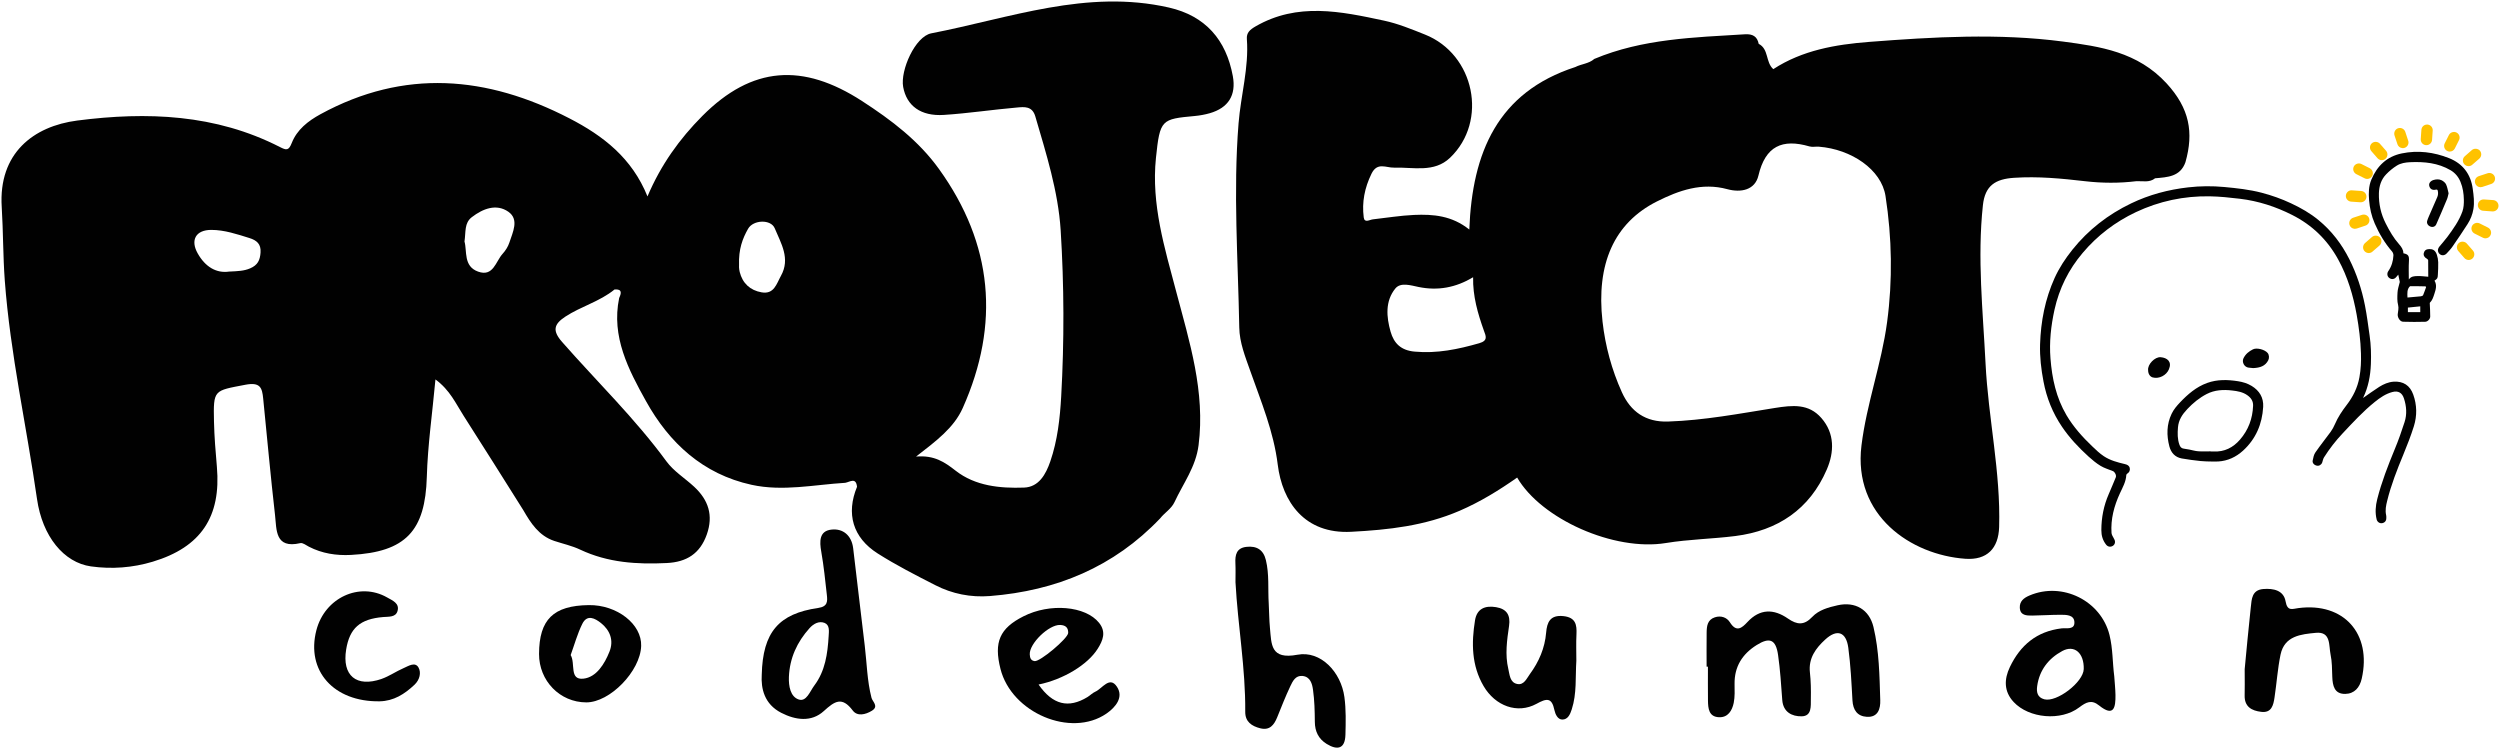
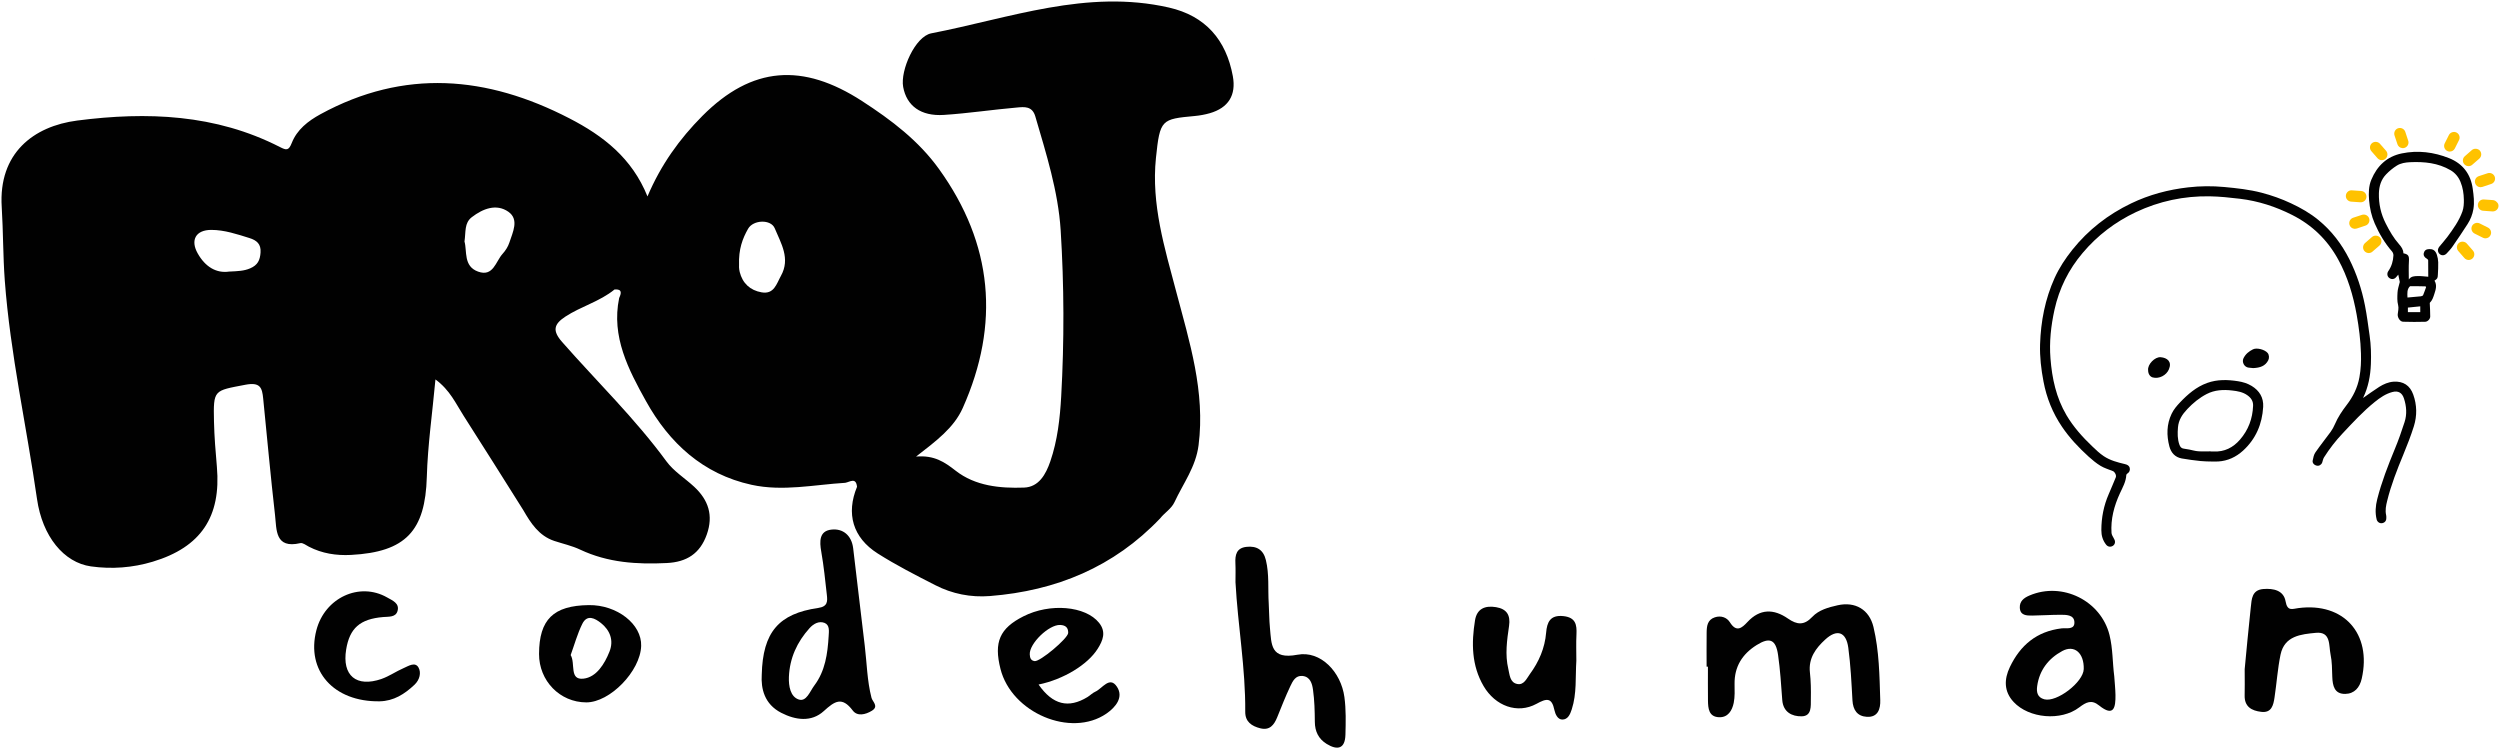
<svg xmlns="http://www.w3.org/2000/svg" version="1.1" id="Layer_1" x="0px" y="0px" width="416.576px" height="124.832px" viewBox="0 0 416.576 124.832" enable-background="new 0 0 416.576 124.832" xml:space="preserve">
  <g id="XMLID_1_">
    <g>
-       <path fill="#FFC200" d="M416.323,34.355c-0.031,0.485-0.447,0.876-0.945,0.876h-0.063l-1.55-0.114    c-0.253-0.013-0.479-0.126-0.649-0.321c-0.164-0.189-0.246-0.435-0.227-0.687c0.031-0.492,0.447-0.876,0.945-0.876h0.063    l1.551,0.107c0.252,0.019,0.485,0.139,0.648,0.328C416.259,33.858,416.341,34.104,416.323,34.355z" />
+       <path fill="#FFC200" d="M416.323,34.355c-0.031,0.485-0.447,0.876-0.945,0.876h-0.063l-1.55-0.114    c-0.253-0.013-0.479-0.126-0.649-0.321c-0.164-0.189-0.246-0.435-0.227-0.687c0.031-0.492,0.447-0.876,0.945-0.876l1.551,0.107c0.252,0.019,0.485,0.139,0.648,0.328C416.259,33.858,416.341,34.104,416.323,34.355z" />
      <path fill="#FFC200" d="M415.106,30.656l-1.475,0.492c-0.101,0.031-0.195,0.044-0.296,0.044h-0.063    c-0.391-0.025-0.719-0.284-0.832-0.649c-0.082-0.233-0.063-0.491,0.051-0.718s0.309-0.391,0.548-0.473l1.476-0.485    c0.479-0.164,1.033,0.113,1.19,0.599c0.082,0.233,0.063,0.492-0.05,0.719C415.542,30.41,415.345,30.581,415.106,30.656z" />
      <path fill="#FFC200" d="M413.726,39.612l-1.387-0.693c-0.221-0.114-0.391-0.309-0.473-0.548c-0.082-0.24-0.063-0.492,0.051-0.719    c0.227-0.454,0.819-0.649,1.272-0.422l1.387,0.693c0.227,0.12,0.391,0.309,0.473,0.555c0.076,0.24,0.057,0.492-0.057,0.719    c-0.157,0.321-0.479,0.517-0.845,0.517h-0.057C413.953,39.7,413.839,39.669,413.726,39.612z" />
      <path fill="#FFC200" d="M410.644,42.997l-1.021-1.172c-0.163-0.189-0.245-0.435-0.227-0.687c0.013-0.252,0.126-0.479,0.321-0.649    c0.372-0.328,0.996-0.284,1.324,0.088l1.027,1.179c0.34,0.391,0.296,0.989-0.095,1.33c-0.177,0.151-0.391,0.233-0.618,0.233    h-0.063C411.042,43.299,410.808,43.186,410.644,42.997z" />
      <path fill="#FFC200" d="M410.625,27.36c-0.171-0.189-0.253-0.435-0.233-0.687c0.019-0.252,0.132-0.479,0.327-0.643l1.166-1.021    c0.379-0.328,1.003-0.284,1.337,0.088c0.34,0.397,0.296,0.996-0.095,1.336l-1.173,1.021c-0.17,0.151-0.391,0.233-0.617,0.233    l-0.069-0.006C411.016,27.669,410.789,27.549,410.625,27.36z" />
      <path fill="#FFC200" d="M407.783,25.154c-0.46-0.227-0.655-0.794-0.422-1.26l0.699-1.393c0.227-0.454,0.819-0.649,1.273-0.416    c0.22,0.114,0.391,0.309,0.466,0.548c0.082,0.24,0.063,0.498-0.057,0.719l-0.693,1.387c-0.164,0.321-0.485,0.517-0.845,0.517    h-0.063C408.016,25.249,407.896,25.211,407.783,25.154z" />
-       <path fill="#010101" d="M407.745,33.19c-0.58,1.399-1.179,2.798-1.79,4.185c-0.17,0.391-0.579,0.529-0.958,0.385    c-0.428-0.158-0.668-0.548-0.561-0.939c0.069-0.246,0.164-0.479,0.265-0.712c0.467-1.084,0.939-2.174,1.418-3.258    c0.146-0.334,0.17-0.681,0.095-1.04c-0.044-0.202-0.126-0.258-0.334-0.208c-0.586,0.132-0.977-0.107-1.097-0.643    c-0.095-0.428,0.208-0.819,0.725-0.97c0.447-0.132,0.907-0.151,1.317,0.038c0.296,0.145,0.624,0.403,0.763,0.693    c0.221,0.473,0.296,1.008,0.422,1.494C407.915,32.572,407.871,32.9,407.745,33.19z" />
-       <path fill="#FFC200" d="M404.247,24.19c-0.522-0.038-0.913-0.492-0.876-1.009l0.107-1.55c0.038-0.498,0.441-0.876,0.939-0.876    h0.069c0.252,0.019,0.485,0.132,0.648,0.321c0.164,0.189,0.246,0.435,0.228,0.687l-0.107,1.55    c-0.038,0.492-0.447,0.876-0.939,0.876H404.247z" />
      <path fill="#FFC200" d="M398.997,22.563c-0.075-0.239-0.057-0.491,0.057-0.718c0.107-0.227,0.303-0.397,0.542-0.473    c0.505-0.164,1.034,0.113,1.198,0.599l0.485,1.475c0.082,0.233,0.063,0.491-0.051,0.718s-0.309,0.397-0.548,0.473    c-0.102,0.032-0.196,0.05-0.297,0.05l-0.063-0.006c-0.385-0.025-0.713-0.277-0.832-0.636L398.997,22.563z" />
      <path fill="#FFC200" d="M396.173,26.371l-1.027-1.179c-0.347-0.403-0.303-0.996,0.095-1.336c0.385-0.328,1.002-0.277,1.33,0.101    l1.015,1.16c0.347,0.403,0.303,1.002-0.095,1.342c-0.157,0.145-0.378,0.227-0.611,0.227h-0.076    C396.564,26.667,396.337,26.553,396.173,26.371z" />
      <path fill="#010101" d="M401.593,47.686c-0.535,0.485-0.466,1.191-0.435,1.891c0.756-0.069,1.487-0.126,2.219-0.202    c0.132-0.013,0.334-0.088,0.384-0.189c0.189-0.435,0.334-0.889,0.498-1.336c-0.025-0.044-0.05-0.088-0.075-0.132    c-0.523-0.013-1.046-0.025-1.563-0.032C402.293,47.679,401.972,47.686,401.593,47.686z M401.228,51.253v0.762h2.061v-0.97    C402.577,51.121,401.909,51.184,401.228,51.253z M394.761,33.334c-0.094-1.166-0.075-2.313,0.379-3.397    c0.951-2.288,2.597-3.863,5.067-4.374c2.69-0.554,5.344-0.22,7.878,0.788c2.287,0.914,3.617,2.647,3.951,5.124    c0.158,1.122,0.297,2.237,0.107,3.372c-0.151,0.901-0.485,1.733-0.971,2.49c-0.801,1.248-1.626,2.477-2.471,3.693    c-0.29,0.428-0.649,0.813-1.002,1.191c-0.359,0.378-0.832,0.41-1.172,0.113c-0.102-0.088-0.171-0.183-0.221-0.29    c-0.139-0.29-0.089-0.637,0.164-0.945c0.447-0.542,0.92-1.065,1.342-1.632c0.983-1.33,1.954-2.685,2.509-4.254    c0.208-0.605,0.246-1.292,0.233-1.941c-0.02-1.008-0.164-2.01-0.562-2.968c-0.34-0.832-0.889-1.487-1.645-1.935    c-2.093-1.229-4.393-1.449-6.75-1.342c-0.781,0.038-1.569,0.158-2.225,0.574c-0.644,0.403-1.248,0.907-1.777,1.456    c-0.832,0.864-1.166,1.96-1.198,3.151c-0.044,1.777,0.334,3.454,1.142,5.036c0.623,1.235,1.311,2.433,2.237,3.473    c0.371,0.422,0.705,0.889,0.699,1.487c0.845,0.17,0.977,0.448,0.927,1.292c-0.063,1.009-0.02,2.023-0.02,3.076    c0.379-0.561,0.952-0.561,1.494-0.573c0.548-0.019,1.097,0.069,1.746,0.113c0-0.895,0.006-1.809-0.013-2.729    c0-0.094-0.12-0.214-0.208-0.265c-0.423-0.233-0.611-0.561-0.523-0.952c0.101-0.429,0.397-0.649,0.889-0.662    c0.573-0.019,0.945,0.176,1.197,0.712c0.032,0.076,0.063,0.151,0.095,0.24c0.133,0.397,0.208,0.826,0.221,1.241    c0.019,0.693-0.019,1.387-0.057,2.08c-0.025,0.592-0.082,0.668-0.562,0.989c0.454,0.738,0.215,1.488-0.024,2.212    c-0.171,0.523-0.328,1.059-0.744,1.462c-0.038,0.038-0.013,0.139-0.013,0.214c0.025,0.7,0.076,1.399,0.069,2.105    c-0.006,0.397-0.422,0.844-0.832,0.857c-1.235,0.032-2.464,0.038-3.699-0.006c-0.517-0.025-0.933-0.718-0.883-1.242    c0.051-0.504,0.195-1.04,0.069-1.506c-0.183-0.706-0.139-1.399-0.106-2.092c0.019-0.555,0.221-1.109,0.347-1.658    c0.013-0.057,0.044-0.113,0.031-0.157c-0.082-0.422-0.177-0.845-0.252-1.198c-0.102,0.12-0.246,0.322-0.423,0.498    c-0.327,0.321-0.774,0.321-1.128,0.019c-0.309-0.271-0.353-0.744-0.107-1.097c0.542-0.794,0.813-1.677,0.852-2.628    c0.006-0.214-0.089-0.485-0.233-0.649c-1.217-1.399-2.143-2.975-2.88-4.658C395.159,35.994,394.869,34.696,394.761,33.334z" />
      <path fill="#FFC200" d="M395.323,41.931c-0.164,0.151-0.391,0.233-0.618,0.233h-0.069c-0.245-0.019-0.479-0.132-0.643-0.321    c-0.164-0.189-0.246-0.429-0.233-0.681c0.02-0.252,0.133-0.485,0.321-0.656l1.173-1.021c0.378-0.328,1.002-0.284,1.336,0.095    c0.341,0.391,0.296,0.989-0.095,1.33L395.323,41.931z" />
-       <path fill="#FFC200" d="M395.292,29.295c-0.164,0.321-0.485,0.523-0.845,0.523l-0.063-0.006c-0.132-0.006-0.252-0.044-0.365-0.101    l-1.38-0.693c-0.467-0.24-0.656-0.807-0.423-1.267c0.227-0.454,0.813-0.649,1.267-0.422l1.387,0.699    C395.335,28.261,395.524,28.829,395.292,29.295z" />
      <path fill="#FFC200" d="M393.577,35.799c0.504-0.164,1.034,0.114,1.197,0.593c0.158,0.498-0.106,1.033-0.604,1.197l-1.469,0.492    c-0.101,0.031-0.195,0.044-0.296,0.044h-0.076c-0.378-0.025-0.706-0.277-0.825-0.643c-0.164-0.498,0.107-1.034,0.599-1.198    L393.577,35.799z" />
      <path fill="#FFC200" d="M394.093,32.144c0.164,0.189,0.246,0.435,0.228,0.687c-0.032,0.492-0.448,0.876-0.939,0.876h-0.063    l-1.551-0.107c-0.252-0.019-0.485-0.132-0.649-0.328c-0.17-0.189-0.246-0.435-0.227-0.681c0.031-0.491,0.447-0.882,0.938-0.882    l0.063,0.006l1.551,0.107C393.697,31.841,393.93,31.955,394.093,32.144z" />
      <path fill="#010101" d="M382.982,101.327c7.557-0.99,12.252,4.26,10.557,11.747c-0.334,1.5-1.223,2.527-2.754,2.553    c-1.803,0.025-2.099-1.354-2.155-2.836c-0.044-1.254-0.031-2.533-0.29-3.75c-0.309-1.494,0.095-3.832-2.433-3.593    c-2.445,0.233-5.237,0.479-5.899,3.631c-0.485,2.351-0.643,4.765-1.002,7.141c-0.189,1.273-0.485,2.615-2.225,2.395    c-1.576-0.188-2.812-0.844-2.754-2.76c0.037-1.147,0.006-2.301,0.006-4.35c0.277-2.854,0.611-6.604,1.021-10.349    c0.146-1.323,0.171-2.842,2.067-3.006c1.702-0.139,3.403,0.221,3.725,2.048C381.148,101.913,381.961,101.458,382.982,101.327z" />
      <path fill="#010101" d="M377.965,60.02c-0.504,1.002-1.399,1.261-2.508,1.317c-0.189-0.019-0.474-0.051-0.763-0.076    c-0.731-0.076-1.179-0.927-0.857-1.576c0.359-0.712,0.914-1.147,1.575-1.475c0.644-0.322,1.979,0.044,2.445,0.605    C378.117,59.137,378.148,59.654,377.965,60.02z" />
      <path fill="#010101" d="M360.035,59.521c1.078,0.095,1.91,0.719,1.381,1.998c-0.416,1.021-1.651,1.664-2.704,1.374    c-0.467-0.125-0.775-0.611-0.77-1.209C357.816,60.732,359.071,59.434,360.035,59.521z" />
      <path fill="#010101" d="M367.774,63.814c1.689-0.611,3.416-0.562,5.149-0.29c0.807,0.126,1.569,0.359,2.269,0.781    c1.305,0.794,2.005,1.96,1.923,3.485c-0.164,2.861-1.217,5.351-3.359,7.305c-1.159,1.053-2.54,1.708-4.141,1.803    c-0.416,0.019-0.832,0-1.443,0c-0.365-0.02-0.939-0.013-1.5-0.076c-1.046-0.119-2.093-0.239-3.126-0.429    c-1.115-0.201-1.784-0.958-2.062-2.01c-0.484-1.841-0.46-3.688,0.372-5.427c0.334-0.706,0.863-1.336,1.405-1.903    C364.553,65.692,365.965,64.469,367.774,63.814z M373.257,73.249c1.387-1.601,2.093-3.498,2.175-5.622    c0.037-0.794-0.347-1.336-0.952-1.765c-0.756-0.542-1.645-0.693-2.546-0.794c-1.45-0.17-2.893-0.101-4.217,0.58    c-1.223,0.63-2.287,1.5-3.239,2.508c-0.825,0.87-1.469,1.828-1.563,3.069c-0.076,0.971-0.095,1.929,0.239,2.868    c0.126,0.347,0.303,0.611,0.706,0.661c0.321,0.038,0.636,0.102,0.951,0.158c0.491,0.095,0.983,0.252,1.481,0.283    c0.687,0.051,1.38,0.013,2.073,0.013v0.02c0.157,0,0.321-0.007,0.485,0C370.661,75.329,372.117,74.572,373.257,73.249z" />
      <path fill="#010101" d="M352.503,115.822c0.025,2.023-0.246,3.731-2.735,1.728c-1.267-1.027-2.168-0.536-3.303,0.321    c-3.038,2.319-8.369,1.84-10.929-0.896c-1.639-1.758-1.601-3.787-0.63-5.823c1.739-3.643,4.475-5.949,8.628-6.447    c0.744-0.089,2.269,0.321,2.118-1.141c-0.114-1.129-1.374-1.122-2.307-1.122c-1.569,0-3.139,0.113-4.715,0.132    c-0.958,0.013-2.023-0.024-2.067-1.323c-0.037-1.033,0.618-1.601,1.613-2.023c5.471-2.338,11.925,0.87,13.337,6.6    c0.561,2.274,0.491,4.575,0.787,6.856C352.371,113.73,352.484,114.776,352.503,115.822z M347.215,111.486    c0.069-2.659-1.544-4.103-3.58-3.006c-2.274,1.229-3.807,3.17-4.178,5.836c-0.139,0.983,0.012,1.891,1.178,2.206    C342.709,117.077,347.159,113.667,347.215,111.486z" />
      <path fill="#010101" d="M395.708,66.978c-1.948,1.568-3.637,3.409-5.345,5.225c-1.166,1.235-2.2,2.571-3.107,4.002    c-0.164,0.252-0.208,0.58-0.309,0.869c-0.146,0.385-0.529,0.605-0.908,0.518c-0.447-0.102-0.762-0.454-0.674-0.863    c0.095-0.461,0.188-0.978,0.454-1.35c0.807-1.172,1.708-2.281,2.546-3.435c0.277-0.385,0.511-0.819,0.699-1.254    c0.498-1.166,1.191-2.2,1.954-3.195c1.071-1.387,1.827-2.912,2.137-4.651c0.239-1.317,0.296-2.641,0.252-3.971    c-0.063-2.155-0.334-4.292-0.712-6.416c-0.574-3.208-1.494-6.315-3.069-9.195c-1.79-3.277-4.337-5.754-7.684-7.443    c-2.747-1.393-5.641-2.326-8.697-2.697c-1.67-0.202-3.353-0.378-5.035-0.41c-4.292-0.069-8.414,0.8-12.303,2.634    c-3.435,1.626-6.41,3.882-8.868,6.794c-2.351,2.773-3.913,5.918-4.701,9.479c-0.586,2.679-0.883,5.37-0.668,8.105    c0.258,3.328,0.945,6.542,2.672,9.467c1.16,1.96,2.66,3.63,4.292,5.187c0.605,0.58,1.223,1.173,1.916,1.633    c1.065,0.712,2.301,1.033,3.529,1.323c0.391,0.095,0.713,0.246,0.801,0.662c0.082,0.403-0.076,0.718-0.429,0.938    c-0.069,0.044-0.139,0.139-0.145,0.215c-0.057,1.128-0.618,2.086-1.072,3.069c-0.964,2.099-1.544,4.267-1.393,6.592    c0.013,0.151,0.076,0.31,0.139,0.448c0.113,0.239,0.271,0.46,0.372,0.705c0.17,0.397,0.025,0.813-0.328,1.015    c-0.384,0.215-0.813,0.127-1.084-0.22c-0.555-0.706-0.794-1.5-0.794-2.401c0-2.093,0.391-4.097,1.229-6.02    c0.409-0.926,0.787-1.865,1.178-2.798c0.133-0.328-0.145-0.901-0.473-1.034c-0.692-0.283-1.424-0.491-2.061-0.876    c-0.712-0.428-1.367-0.977-1.991-1.537c-1.651-1.5-3.183-3.12-4.438-4.979c-1.557-2.294-2.571-4.815-3.082-7.531    c-0.391-2.048-0.637-4.109-0.573-6.195c0.12-3.838,0.838-7.557,2.427-11.074c0.769-1.695,1.796-3.246,2.962-4.708    c2.666-3.328,5.956-5.874,9.788-7.714c3.006-1.449,6.195-2.294,9.51-2.672c1.998-0.227,4.009-0.246,6.013-0.057    c2.093,0.196,4.173,0.422,6.215,0.952c1.688,0.441,3.321,1.021,4.903,1.765c1.632,0.762,3.195,1.651,4.588,2.804    c2.175,1.784,3.839,3.971,5.111,6.479c1.235,2.458,2.086,5.042,2.616,7.727c0.334,1.67,0.535,3.366,0.781,5.048    c0.227,1.576,0.271,3.151,0.208,4.739c-0.076,1.941-0.429,3.82-1.279,5.584c-0.007,0.019-0.013,0.037-0.013,0.05    c0.882-0.611,1.765-1.26,2.685-1.847c0.725-0.453,1.513-0.8,2.389-0.863c1.613-0.106,2.735,0.624,3.277,2.149    c0.624,1.739,0.649,3.523,0.107,5.269c-0.505,1.607-1.122,3.184-1.765,4.746c-1.04,2.515-2.036,5.042-2.686,7.695    c-0.195,0.781-0.359,1.569-0.17,2.383c0.038,0.17,0.031,0.347,0.025,0.522c0,0.448-0.284,0.757-0.731,0.819    c-0.391,0.051-0.775-0.221-0.876-0.624c-0.277-1.134-0.188-2.25,0.095-3.378c0.725-2.861,1.79-5.59,2.912-8.313    c0.617-1.481,1.153-3.007,1.645-4.538c0.422-1.305,0.321-2.647-0.107-3.945c-0.302-0.92-0.938-1.33-1.935-1.059    C397.522,65.623,396.589,66.265,395.708,66.978z" />
      <path fill="#010101" d="M313.308,116.679c0.044,1.399-0.347,2.867-2.225,2.767c-1.602-0.095-2.313-1.134-2.408-2.741    c-0.164-2.931-0.302-5.874-0.693-8.773c-0.358-2.659-1.878-3.177-3.856-1.354c-1.557,1.424-2.805,3.101-2.54,5.47    c0.164,1.456,0.183,2.931,0.157,4.399c-0.019,1.21,0.183,2.887-1.538,2.912c-1.581,0.031-3.075-0.675-3.227-2.717    c-0.189-2.508-0.34-5.029-0.699-7.513c-0.372-2.584-1.399-3-3.567-1.645c-2.396,1.5-3.725,3.604-3.681,6.498    c0.013,1.046,0.063,2.117-0.139,3.132c-0.265,1.286-0.958,2.471-2.471,2.396c-1.683-0.076-1.803-1.463-1.821-2.767    c-0.02-1.885-0.007-3.775-0.007-5.66c-0.069,0-0.145,0-0.22,0c0-1.891-0.02-3.775,0.006-5.666    c0.013-1.065,0.113-2.137,1.361-2.553c1.027-0.34,1.998,0.013,2.509,0.819c1.084,1.733,1.985,0.983,2.924-0.031    c2.086-2.25,4.393-2.219,6.757-0.58c1.493,1.034,2.678,1.179,4.046-0.277c1.09-1.159,2.697-1.594,4.235-1.94    c2.924-0.656,5.275,0.712,5.969,3.63C313.131,108.48,313.182,112.588,313.308,116.679z" />
      <path fill="#010101" d="M265.611,9.839l0.044-0.019c-0.007,0.006-0.007,0.006-0.013,0.013    C265.629,9.833,265.617,9.839,265.611,9.839z" />
      <path fill="#010101" d="M260.512,102.663c2.029,0.221,2.256,1.405,2.174,3.038c-0.075,1.462-0.019,2.931-0.019,4.393    c-0.177,2.71,0.095,5.451-0.763,8.099c-0.271,0.851-0.655,1.701-1.563,1.708c-0.787,0.006-1.185-0.901-1.329-1.582    c-0.441-2.137-1.299-1.967-2.988-1.04c-3.163,1.733-6.869,0.372-8.816-2.962c-2.011-3.441-2.036-7.185-1.425-10.96    c0.315-1.929,1.664-2.49,3.498-2.188c1.821,0.303,2.427,1.355,2.174,3.12c-0.347,2.382-0.692,4.796-0.126,7.172    c0.228,0.945,0.246,2.282,1.507,2.515c1.109,0.208,1.557-0.926,2.086-1.651c1.506-2.054,2.496-4.323,2.71-6.9    C257.777,103.69,258.299,102.429,260.512,102.663z" />
-       <path fill="#010101" d="M235.711,58.589c3.731,0.347,7.235-0.384,10.777-1.399c1.519-0.435,1.09-1.223,0.775-2.093    c-1.015-2.855-1.866-5.748-1.797-8.899c-2.886,1.727-5.854,2.281-9.069,1.626c-1.311-0.265-3.006-0.838-3.895,0.252    c-1.702,2.099-1.494,4.714-0.788,7.191C232.27,57.215,233.443,58.381,235.711,58.589z M327.476,93.108    c-9.038-0.643-18.725-7.197-17.301-18.857c0.863-7.027,3.347-13.626,4.273-20.578c0.939-7.008,0.813-14.055-0.265-21.013    c-0.688-4.412-5.691-7.796-11.105-8.218c-0.522-0.038-1.084,0.095-1.569-0.044c-4.531-1.317-7.342-0.063-8.502,4.859    c-0.567,2.408-2.893,2.887-5.174,2.269c-4.248-1.16-8.093,0.208-11.729,2.036c-7.146,3.592-10.159,10.412-9.075,20.023    c0.46,4.084,1.537,8.042,3.227,11.779c1.462,3.233,3.958,5.005,7.689,4.879c5.993-0.196,11.88-1.317,17.767-2.257    c3.006-0.479,5.672-0.75,7.783,1.67c2.25,2.572,2.155,5.686,0.901,8.584c-2.861,6.644-8.193,10.186-15.239,11.08    c-3.838,0.485-7.714,0.536-11.571,1.166c-8.628,1.418-20.767-3.996-24.781-10.909c-3.038,2.13-6.151,4.052-9.6,5.539    c-5.823,2.509-11.811,3.171-18.057,3.498c-7.777,0.41-11.482-5.022-12.239-11.199c-0.681-5.527-2.779-10.494-4.569-15.586    c-0.844-2.395-1.796-4.733-1.84-7.254c-0.202-11.332-1.027-22.664-0.12-33.996c0.372-4.696,1.74-9.29,1.387-14.061    c-0.082-1.059,0.491-1.563,1.443-2.118c6.989-4.04,14.212-2.502,21.403-0.964c2.332,0.498,4.595,1.431,6.825,2.319    c8.281,3.29,10.576,14.433,4.179,20.54c-2.659,2.534-6.139,1.538-9.321,1.639c-1.343,0.038-2.792-0.971-3.763,1.015    c-1.147,2.351-1.62,4.746-1.292,7.286c0.126,0.977,0.977,0.378,1.531,0.315c2.288-0.252,4.576-0.636,6.876-0.737    c3.146-0.132,6.271,0.101,9.184,2.439c0.484-12.844,4.72-22.878,17.665-27.082c1.021-0.523,2.244-0.548,3.146-1.336    c0.006-0.006,0.006-0.006,0.013-0.013c8.048-3.372,16.613-3.586,25.134-4.109c1.242-0.069,2.018,0.347,2.263,1.594    c1.715,0.876,1.122,3.069,2.434,4.216c4.834-3.151,10.367-4.103,15.945-4.538c10.771-0.832,21.611-1.468,32.331-0.057    c6.151,0.819,12.429,1.695,17.288,7.002c3.794,4.141,4.513,8.149,3.113,13.097c-0.863,2.445-3,2.496-5.061,2.685    c-0.939,0.756-2.042,0.441-3.088,0.479c-2.861,0.353-5.729,0.34-8.591,0.006c-3.927-0.454-7.834-0.832-11.811-0.567    c-3.102,0.202-4.847,1.273-5.2,4.569c-0.951,8.823,0,17.578,0.441,26.376c0.454,9.12,2.534,18.088,2.263,27.252    C333.009,91.387,331.1,93.366,327.476,93.108z" />
      <path fill="#010101" d="M224.02,116.163c0.277,2.061,0.227,4.185,0.17,6.277c-0.063,2.356-1.342,2.615-3.126,1.519    c-1.349-0.832-1.966-2.073-1.973-3.693c-0.013-1.777-0.057-3.567-0.303-5.325c-0.138-0.983-0.44-2.181-1.758-2.307    c-1.153-0.113-1.626,0.869-2.017,1.695c-0.801,1.701-1.494,3.453-2.193,5.193c-0.523,1.285-1.248,2.225-2.817,1.834    c-1.418-0.359-2.521-1.071-2.508-2.748c0.063-7.248-1.235-14.396-1.626-21.605c0-1.052,0.038-2.099-0.013-3.145    c-0.063-1.393,0.164-2.546,1.84-2.735c1.702-0.189,2.823,0.479,3.239,2.206c0.58,2.376,0.321,4.796,0.473,7.197    c0.082,1.361,0.069,2.729,0.202,4.084c0.265,2.735,0.057,5.351,4.594,4.487C220.049,108.373,223.459,111.965,224.02,116.163z" />
      <path fill="#010101" d="M186.117,114.435c1.135,1.715-0.157,3.372-1.758,4.476c-5.912,4.059-15.794-0.12-17.647-7.443    c-1.135-4.475-0.132-6.77,3.819-8.767c4.431-2.25,10.349-1.733,12.605,1.077c1.223,1.525,0.649,2.943-0.233,4.336    c-1.664,2.641-5.697,5.099-9.844,5.95c2.357,3.391,4.998,4.015,8.149,2.086c0.441-0.271,0.819-0.675,1.286-0.883    C183.678,114.745,184.894,112.577,186.117,114.435z M177.993,105.473c0.025-0.92-0.46-1.298-1.336-1.336    c-1.872-0.082-5.155,3.088-5.067,4.903c0.032,0.561,0.151,1.021,0.807,1.122C173.285,110.294,177.923,106.413,177.993,105.473z" />
      <path fill="#010101" d="M145.22,116.282c0.17,0.649,1.261,1.412,0.063,2.149c-1.078,0.662-2.433,0.965-3.183-0.031    c-1.809-2.401-3.013-1.563-4.84,0.095c-2.061,1.871-4.695,1.506-7.078,0.283c-2.824-1.449-3.397-4.046-3.252-6.353    c0.17-7.104,2.836-10.173,9.416-11.124c1.601-0.233,1.551-1.128,1.431-2.193c-0.271-2.396-0.51-4.796-0.926-7.166    c-0.309-1.721-0.359-3.46,1.676-3.693c1.941-0.227,3.378,0.971,3.637,3.101c0.655,5.408,1.267,10.821,1.929,16.229    C144.444,110.477,144.482,113.42,145.22,116.282z M138.079,105.99c0.05-0.838,0.195-1.847-0.693-2.199    c-0.914-0.353-1.821,0.133-2.496,0.883c-2.08,2.313-3.309,4.991-3.435,8.13c-0.057,1.538,0.252,3.296,1.645,3.756    c1.279,0.416,1.859-1.361,2.584-2.325C137.518,111.794,137.902,108.92,138.079,105.99z" />
      <path fill="#010101" d="M98.115,100.829c4.702-0.063,8.849,3.176,8.723,6.813c-0.139,4.204-5.212,9.41-9.151,9.397    c-4.393-0.013-7.878-3.593-7.865-8.073C89.839,103.223,92.209,100.904,98.115,100.829z M101.562,108.568    c0.731-1.841,0.107-3.523-1.405-4.739c-0.996-0.788-2.313-1.525-3.132,0.132c-0.819,1.658-1.311,3.485-1.935,5.193    c0.838,1.393-0.277,4.185,2.118,3.933C99.369,112.86,100.743,110.641,101.562,108.568z" />
      <path fill="#010101" d="M69.747,111.252c0.454,0.826,0.208,2.011-0.687,2.855c-1.651,1.55-3.454,2.71-5.805,2.754    c-7.651,0.113-12.284-5.086-10.538-11.842c1.399-5.414,7.179-8.1,11.792-5.465c0.882,0.504,2.099,0.965,1.733,2.25    c-0.302,1.078-1.443,0.933-2.395,1.015c-3.864,0.321-5.584,1.859-6.164,5.396c-0.718,4.349,1.689,6.384,5.912,4.909    c1.267-0.447,2.408-1.254,3.649-1.79C68.058,110.982,69.186,110.212,69.747,111.252z" />
      <path fill="#010101" d="M41.575,39.669c-2.08-0.649-4.166-1.355-6.353-1.361c-2.609-0.006-3.536,1.702-2.275,3.926    c1.254,2.218,3.082,3.334,5.231,3.019c1.487-0.069,2.477-0.101,3.498-0.536c1.279-0.542,1.651-1.374,1.739-2.641    C43.522,40.646,42.753,40.041,41.575,39.669z M6.167,83.15c-1.74-12.146-4.456-24.145-5.37-36.403    c-0.302-4.078-0.258-8.181-0.51-12.265c-0.561-8.95,5.288-13.45,12.58-14.395c11.635-1.5,23.055-1.071,33.775,4.412    c1.065,0.542,1.456,0.643,1.973-0.674c0.87-2.218,2.704-3.655,4.79-4.796c13.96-7.613,27.737-6.403,41.464,0.687    c5.647,2.912,10.437,6.611,13.021,13.015c2.237-5.281,5.351-9.599,9.151-13.418c8.288-8.319,16.752-8.855,26.597-2.477    c4.916,3.183,9.441,6.618,12.838,11.345c8.968,12.473,10.185,25.809,3.952,39.794c-1.475,3.315-4.412,5.489-7.784,8.105    c3.044-0.259,4.758,0.92,6.599,2.356c3.271,2.553,7.387,2.956,11.389,2.812c2.477-0.088,3.637-2.212,4.38-4.361    c1.204-3.504,1.607-7.153,1.815-10.821c0.517-9.24,0.492-18.492-0.088-27.712c-0.416-6.485-2.408-12.731-4.229-18.971    c-0.511-1.733-1.84-1.576-3.032-1.468c-4.071,0.353-8.118,0.97-12.195,1.235c-3.851,0.252-6.214-1.519-6.788-4.664    c-0.498-2.754,1.992-8.408,4.683-8.931c13.065-2.527,25.929-7.412,39.599-4.298c6.069,1.387,9.536,5.357,10.651,11.433    c0.58,3.164-0.737,5.282-3.845,6.177c-0.8,0.227-1.639,0.384-2.47,0.46c-5.584,0.523-5.83,0.536-6.498,7.002    c-0.794,7.689,1.437,14.943,3.372,22.248c2.219,8.382,4.866,16.689,3.731,25.614c-0.46,3.617-2.565,6.365-4.008,9.473    c-0.53,1.134-1.645,1.758-2.389,2.71c-7.721,8.111-17.338,12.075-28.361,12.945c-3.202,0.252-6.277-0.354-9.12-1.815    c-3.252-1.664-6.517-3.327-9.592-5.281c-4.166-2.647-5.282-6.649-3.441-11.105c-0.17-1.626-1.172-0.819-1.954-0.668    c-5.2,0.315-10.387,1.475-15.618,0.334c-8.124-1.777-13.733-7.002-17.584-13.929c-2.905-5.225-5.817-10.733-4.481-17.193    c0.366-0.807,0.548-1.513-0.763-1.431c-2.464,2.017-5.597,2.817-8.225,4.544c-1.878,1.242-2.187,2.313-0.511,4.217    c5.811,6.611,12.158,12.756,17.382,19.89c1.21,1.651,3.095,2.812,4.626,4.235c2.364,2.2,3.221,4.759,2.093,7.948    c-1.135,3.201-3.372,4.588-6.649,4.752c-4.979,0.252-9.838-0.057-14.445-2.231c-1.368-0.649-2.887-0.977-4.336-1.456    c-2.553-0.863-3.895-2.956-5.149-5.13c-3.321-5.257-6.611-10.538-9.971-15.769c-1.267-1.974-2.225-4.211-4.664-6.007    c-0.523,5.691-1.286,10.954-1.437,16.235c-0.258,9-3.498,12.523-12.637,13.009c-2.452,0.126-4.809-0.233-7.015-1.374    c-0.466-0.24-1.021-0.688-1.424-0.593c-4.248,0.983-3.939-2.237-4.216-4.664c-0.737-6.46-1.324-12.938-1.973-19.411    c-0.177-1.822-0.485-2.792-2.975-2.313c-5.256,1.015-5.344,0.763-5.225,6.145c0.057,2.516,0.265,5.03,0.485,7.538    c0.718,8.313-2.653,13.381-10.695,15.801c-3.353,1.008-6.832,1.267-10.292,0.781C10.648,93.745,7.063,89.396,6.167,83.15z     M84.873,40.431c0.561-1.739,1.683-3.863-0.176-5.155c-1.979-1.368-4.204-0.529-6.076,0.908c-1.273,0.977-0.983,2.433-1.223,4.059    c0.46,1.607-0.214,4.122,2.269,5.017c2.533,0.914,2.924-1.689,4.078-2.962C84.23,41.768,84.652,41.105,84.873,40.431z     M130.131,45.958c1.607-2.88-0.006-5.426-1.033-7.91c-0.637-1.55-3.586-1.437-4.443,0.069c-0.92,1.626-1.601,3.385-1.506,6.051    c-0.013,0-0.032,0.592,0.107,1.147c0.473,1.897,1.746,3.063,3.643,3.397C128.991,49.084,129.394,47.282,130.131,45.958z" />
    </g>
    <g>
	</g>
  </g>
</svg>